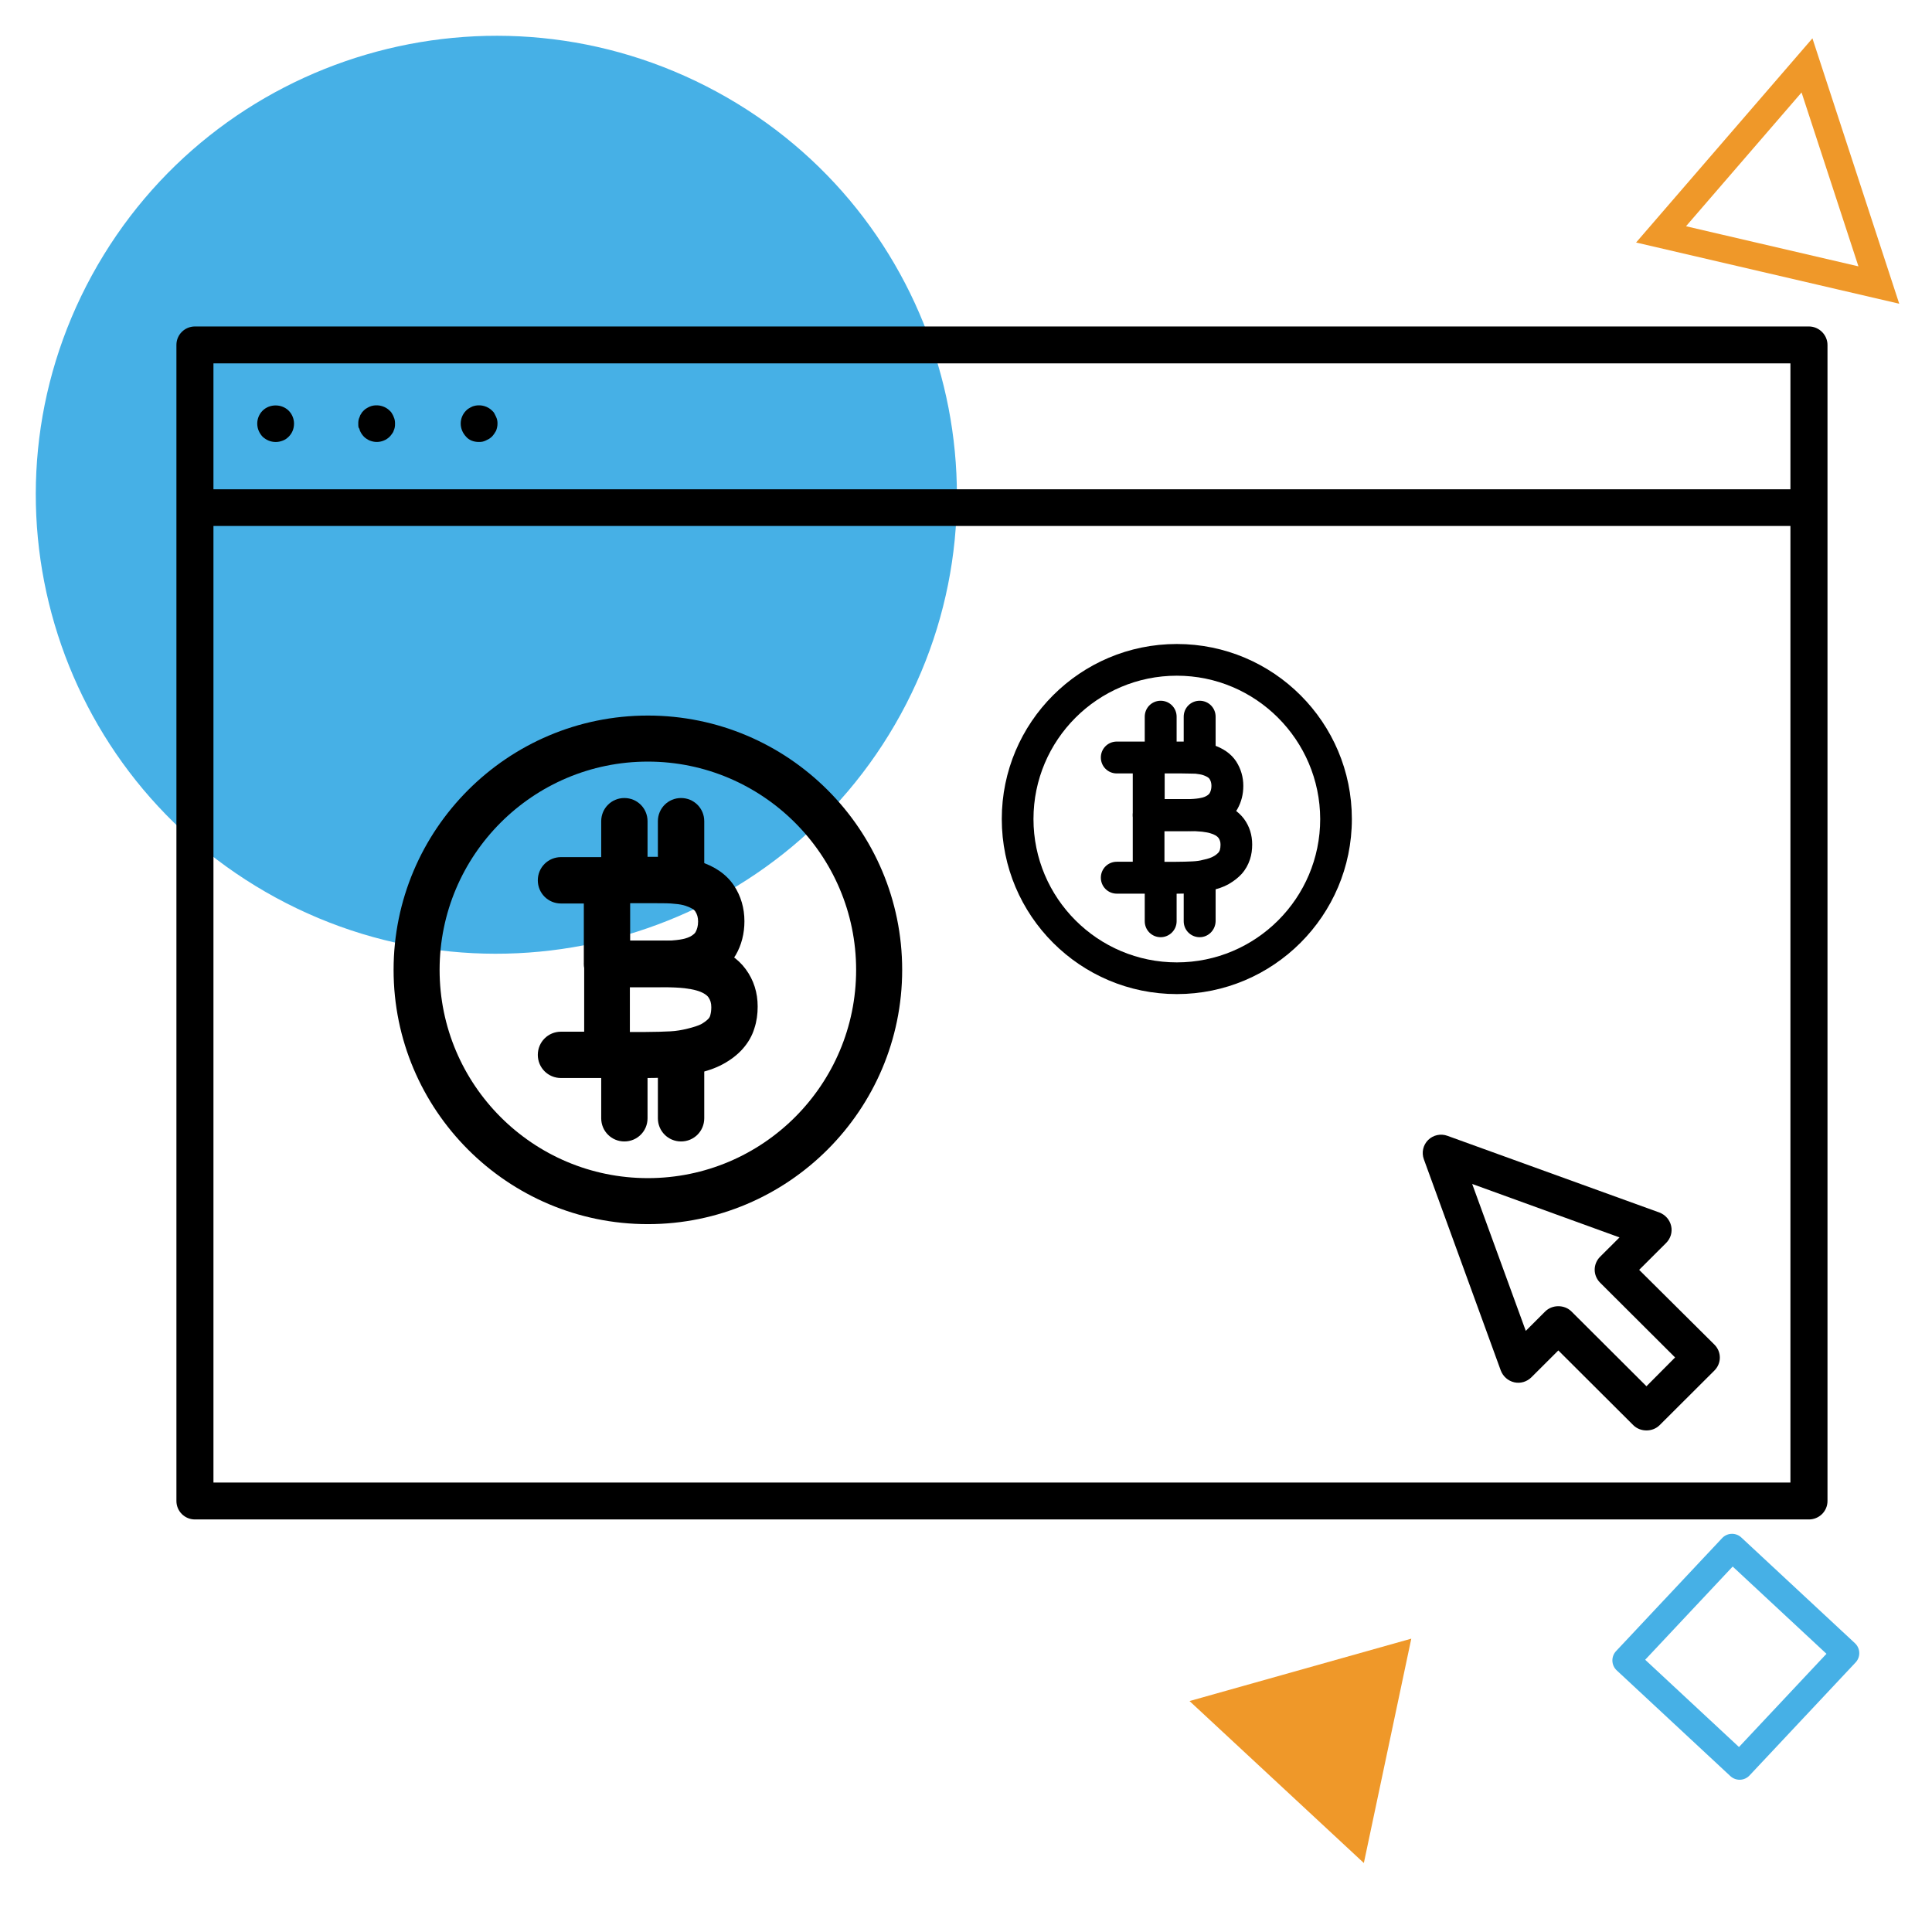
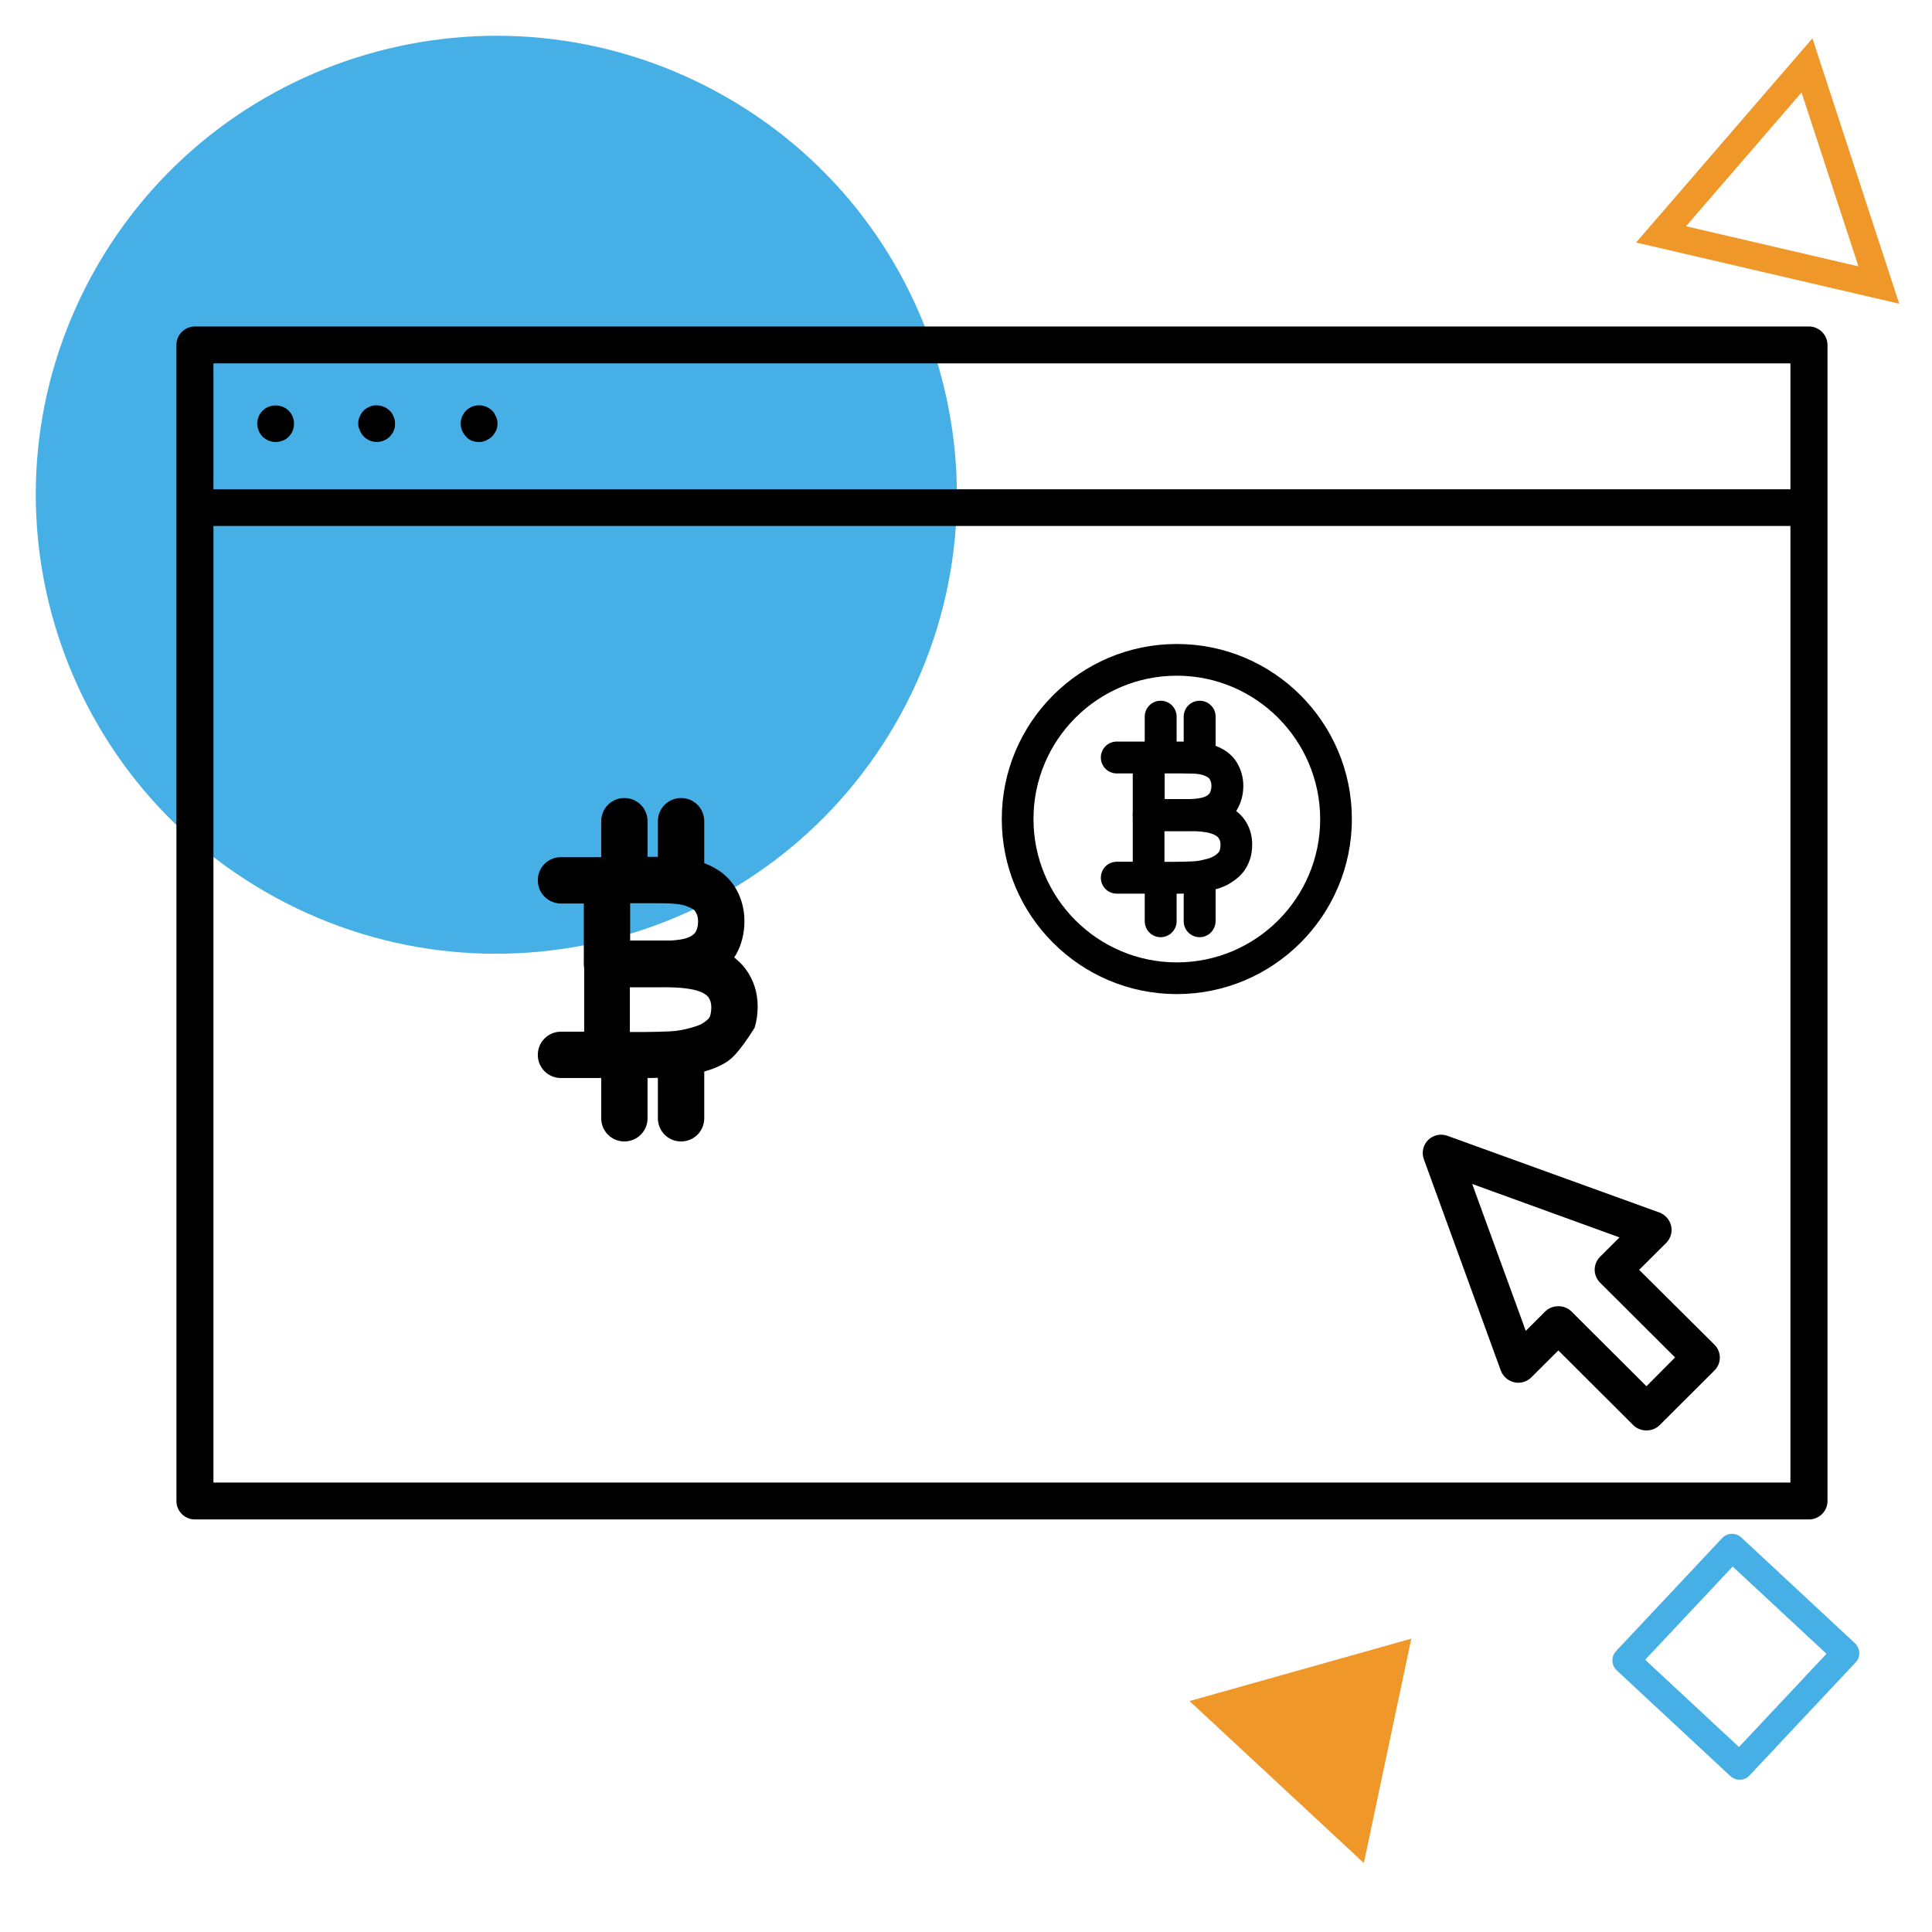
<svg xmlns="http://www.w3.org/2000/svg" width="54" height="54" viewBox="0 0 54 54" fill="none">
  <path d="M7.715 25.093C1.471 21.7 -0.827 13.911 2.569 7.694C5.974 1.47 13.787 -0.822 20.031 2.564C26.275 5.95 28.573 13.747 25.177 19.963C21.772 26.188 13.951 28.479 7.715 25.093Z" fill="#46B0E6" />
  <path d="M39.446 45.801L38.12 52.072L33.248 47.545L39.446 45.801Z" fill="#EF9829" />
  <path d="M48.411 43.25L45.446 46.409L48.623 49.365L51.588 46.206L48.411 43.25Z" stroke="#46B0E6" stroke-width="0.759" stroke-miterlimit="10" stroke-linejoin="round" />
  <path d="M46.427 6.551L50.506 1.828L52.514 7.967L46.427 6.551Z" stroke="#EF9829" stroke-width="0.759" stroke-miterlimit="10" />
  <path d="M50.561 9.125H5.448C5.166 9.125 4.931 9.352 4.931 9.641V41.953C4.931 42.234 5.158 42.469 5.448 42.469H50.561C50.843 42.469 51.079 42.242 51.079 41.953V9.641C51.079 9.36 50.843 9.125 50.561 9.125ZM50.043 10.157V13.676H5.966V10.157H50.043ZM5.966 41.437V14.701H50.043V41.437H5.966Z" fill="black" />
  <path d="M7.708 12.354C7.778 12.354 7.841 12.339 7.904 12.315C7.967 12.292 8.021 12.253 8.069 12.206C8.17 12.104 8.218 11.979 8.218 11.838C8.218 11.706 8.163 11.572 8.069 11.479C7.872 11.283 7.535 11.283 7.339 11.479C7.245 11.572 7.19 11.706 7.19 11.838C7.19 11.979 7.245 12.104 7.339 12.206C7.441 12.3 7.566 12.354 7.708 12.354Z" fill="black" />
  <path d="M10.061 12.041C10.076 12.072 10.092 12.103 10.108 12.127C10.131 12.158 10.147 12.181 10.171 12.205C10.218 12.252 10.28 12.291 10.335 12.314C10.398 12.338 10.461 12.353 10.531 12.353C10.665 12.353 10.798 12.299 10.892 12.205C10.916 12.181 10.939 12.15 10.955 12.127C10.979 12.095 10.994 12.072 11.002 12.041C11.018 12.009 11.026 11.978 11.033 11.947C11.041 11.915 11.041 11.876 11.041 11.845C11.041 11.814 11.041 11.775 11.033 11.743C11.026 11.712 11.018 11.681 11.002 11.65C10.994 11.618 10.971 11.587 10.955 11.556C10.939 11.524 10.916 11.501 10.892 11.478C10.775 11.36 10.594 11.306 10.429 11.337C10.398 11.345 10.359 11.352 10.328 11.368C10.296 11.384 10.265 11.399 10.241 11.415C10.21 11.431 10.186 11.454 10.163 11.478C10.139 11.501 10.116 11.524 10.1 11.556C10.076 11.587 10.061 11.618 10.053 11.65C10.037 11.681 10.029 11.712 10.021 11.743C10.014 11.775 10.014 11.814 10.014 11.845C10.014 11.884 10.014 11.915 10.021 11.947C10.045 11.978 10.053 12.009 10.061 12.041Z" fill="black" />
  <path d="M13.379 12.353C13.41 12.353 13.45 12.353 13.481 12.346C13.512 12.338 13.544 12.33 13.575 12.314C13.607 12.299 13.638 12.283 13.669 12.267C13.701 12.244 13.724 12.228 13.748 12.205C13.795 12.158 13.834 12.095 13.865 12.041C13.889 11.978 13.905 11.915 13.905 11.845C13.905 11.814 13.905 11.775 13.897 11.743C13.889 11.712 13.881 11.681 13.865 11.65C13.85 11.618 13.834 11.587 13.818 11.556C13.803 11.524 13.779 11.501 13.755 11.478C13.638 11.36 13.457 11.306 13.293 11.337C13.261 11.345 13.222 11.352 13.191 11.368C13.159 11.384 13.128 11.399 13.104 11.415C13.073 11.431 13.05 11.454 13.026 11.478C12.932 11.571 12.877 11.704 12.877 11.837C12.877 11.978 12.932 12.103 13.026 12.205C13.112 12.306 13.246 12.353 13.379 12.353Z" fill="black" />
  <path d="M45.815 35.493L46.568 34.742C46.694 34.617 46.749 34.437 46.709 34.265C46.67 34.093 46.545 33.952 46.38 33.89L40.458 31.747C40.269 31.677 40.057 31.724 39.916 31.864C39.775 32.005 39.728 32.216 39.798 32.404L41.948 38.308C42.011 38.472 42.152 38.597 42.324 38.636C42.497 38.675 42.677 38.621 42.803 38.496L43.556 37.745L45.65 39.833C45.752 39.934 45.886 39.981 46.019 39.981C46.153 39.981 46.286 39.934 46.388 39.833L47.917 38.308C48.121 38.105 48.121 37.784 47.917 37.581L45.815 35.493ZM46.019 38.746L43.925 36.658C43.823 36.556 43.689 36.509 43.556 36.509C43.423 36.509 43.289 36.556 43.187 36.658L42.646 37.198L41.148 33.092L45.266 34.586L44.725 35.125C44.521 35.329 44.521 35.649 44.725 35.853L46.819 37.941L46.019 38.746Z" fill="black" />
-   <path d="M18.108 34.215C14.185 34.215 11.001 31.03 11.001 27.108C11.001 23.185 14.185 20 18.108 20C22.031 20 25.216 23.185 25.216 27.108C25.216 31.021 22.031 34.215 18.108 34.215ZM18.108 21.287C14.896 21.287 12.287 23.896 12.287 27.108C12.287 30.32 14.896 32.929 18.108 32.929C21.32 32.929 23.929 30.32 23.929 27.108C23.929 23.896 21.311 21.287 18.108 21.287Z" fill="black" />
  <path d="M18.459 27.584H16.966C16.606 27.584 16.318 27.296 16.318 26.936V24.597C16.318 24.237 16.606 23.949 16.966 23.949H18.324C18.585 23.949 18.81 23.958 18.99 23.976C19.197 23.994 19.377 24.03 19.539 24.075C19.98 24.21 20.312 24.444 20.52 24.759C20.708 25.047 20.807 25.38 20.807 25.749C20.807 26.09 20.726 26.414 20.564 26.693C20.384 26.999 20.106 27.233 19.728 27.395C19.413 27.53 18.999 27.584 18.459 27.584ZM17.613 26.297H18.459C18.954 26.297 19.161 26.234 19.224 26.207C19.296 26.18 19.395 26.127 19.44 26.055C19.485 25.974 19.512 25.875 19.512 25.758C19.512 25.641 19.485 25.551 19.431 25.47C19.395 25.416 19.296 25.362 19.161 25.317C19.08 25.29 18.981 25.272 18.864 25.263C18.72 25.245 18.54 25.245 18.324 25.245H17.613V26.297Z" fill="black" />
-   <path d="M18.055 30.131H16.975C16.616 30.131 16.328 29.843 16.328 29.483V26.937C16.328 26.577 16.616 26.289 16.975 26.289H18.541C18.847 26.289 19.09 26.298 19.279 26.316C19.495 26.343 19.692 26.379 19.863 26.433C20.295 26.568 20.628 26.793 20.844 27.09C21.069 27.396 21.177 27.747 21.177 28.134C21.177 28.34 21.15 28.547 21.087 28.736C21.024 28.952 20.907 29.15 20.754 29.321C20.61 29.483 20.421 29.627 20.205 29.744C19.989 29.861 19.747 29.942 19.459 30.005C19.297 30.041 19.081 30.077 18.838 30.095C18.622 30.122 18.361 30.131 18.055 30.131ZM17.614 28.844H18.046C18.316 28.844 18.55 28.835 18.739 28.826C18.91 28.817 19.045 28.79 19.171 28.763C19.396 28.709 19.522 28.664 19.593 28.628C19.674 28.583 19.747 28.529 19.791 28.484C19.828 28.448 19.846 28.412 19.855 28.367C19.872 28.304 19.881 28.233 19.881 28.151C19.881 28.035 19.855 27.953 19.8 27.873C19.747 27.801 19.63 27.729 19.468 27.684C19.378 27.657 19.27 27.639 19.135 27.621C18.973 27.603 18.775 27.594 18.523 27.594H17.605V28.844H17.614Z" fill="black" />
+   <path d="M18.055 30.131H16.975C16.616 30.131 16.328 29.843 16.328 29.483V26.937C16.328 26.577 16.616 26.289 16.975 26.289H18.541C18.847 26.289 19.09 26.298 19.279 26.316C19.495 26.343 19.692 26.379 19.863 26.433C20.295 26.568 20.628 26.793 20.844 27.09C21.069 27.396 21.177 27.747 21.177 28.134C21.177 28.34 21.15 28.547 21.087 28.736C20.61 29.483 20.421 29.627 20.205 29.744C19.989 29.861 19.747 29.942 19.459 30.005C19.297 30.041 19.081 30.077 18.838 30.095C18.622 30.122 18.361 30.131 18.055 30.131ZM17.614 28.844H18.046C18.316 28.844 18.55 28.835 18.739 28.826C18.91 28.817 19.045 28.79 19.171 28.763C19.396 28.709 19.522 28.664 19.593 28.628C19.674 28.583 19.747 28.529 19.791 28.484C19.828 28.448 19.846 28.412 19.855 28.367C19.872 28.304 19.881 28.233 19.881 28.151C19.881 28.035 19.855 27.953 19.8 27.873C19.747 27.801 19.63 27.729 19.468 27.684C19.378 27.657 19.27 27.639 19.135 27.621C18.973 27.603 18.775 27.594 18.523 27.594H17.605V28.844H17.614Z" fill="black" />
  <path d="M16.975 25.253H15.68C15.32 25.253 15.032 24.965 15.032 24.605C15.032 24.245 15.32 23.957 15.68 23.957H16.975C17.335 23.957 17.623 24.245 17.623 24.605C17.623 24.965 17.326 25.253 16.975 25.253Z" fill="black" />
  <path d="M16.975 30.131H15.68C15.32 30.131 15.032 29.844 15.032 29.484C15.032 29.124 15.32 28.836 15.68 28.836H16.975C17.335 28.836 17.623 29.124 17.623 29.484C17.623 29.844 17.326 30.131 16.975 30.131Z" fill="black" />
  <path d="M17.451 25.256C17.092 25.256 16.804 24.968 16.804 24.608V22.953C16.804 22.593 17.092 22.305 17.451 22.305C17.811 22.305 18.099 22.593 18.099 22.953V24.608C18.099 24.968 17.811 25.256 17.451 25.256Z" fill="black" />
  <path d="M19.036 25.256C18.676 25.256 18.388 24.968 18.388 24.608V22.953C18.388 22.593 18.676 22.305 19.036 22.305C19.396 22.305 19.684 22.593 19.684 22.953V24.608C19.684 24.968 19.396 25.256 19.036 25.256Z" fill="black" />
  <path d="M17.451 31.904C17.092 31.904 16.804 31.616 16.804 31.256V29.601C16.804 29.241 17.092 28.953 17.451 28.953C17.811 28.953 18.099 29.241 18.099 29.601V31.256C18.099 31.616 17.811 31.904 17.451 31.904Z" fill="black" />
  <path d="M19.036 31.904C18.676 31.904 18.388 31.616 18.388 31.256V29.601C18.388 29.241 18.676 28.953 19.036 28.953C19.396 28.953 19.684 29.241 19.684 29.601V31.256C19.684 31.616 19.396 31.904 19.036 31.904Z" fill="black" />
  <path d="M32.893 27.785C30.193 27.785 28 25.593 28 22.892C28 20.192 30.193 18 32.893 18C35.593 18 37.785 20.192 37.785 22.892C37.785 25.593 35.587 27.785 32.893 27.785ZM32.893 18.886C30.682 18.886 28.886 20.681 28.886 22.892C28.886 25.103 30.682 26.899 32.893 26.899C35.104 26.899 36.9 25.103 36.9 22.892C36.894 20.681 35.097 18.886 32.893 18.886Z" fill="black" />
  <path d="M33.135 23.229H32.107C31.859 23.229 31.661 23.03 31.661 22.783V21.172C31.661 20.925 31.859 20.727 32.107 20.727H33.042C33.222 20.727 33.377 20.733 33.5 20.745C33.643 20.758 33.767 20.782 33.878 20.813C34.182 20.906 34.411 21.067 34.553 21.284C34.683 21.488 34.751 21.718 34.751 21.965C34.751 22.201 34.696 22.417 34.584 22.616C34.46 22.826 34.268 22.987 34.008 23.099C33.785 23.185 33.507 23.229 33.135 23.229ZM32.553 22.337H33.135C33.476 22.337 33.618 22.293 33.661 22.275C33.711 22.256 33.779 22.219 33.81 22.17C33.841 22.114 33.86 22.046 33.86 21.965C33.86 21.885 33.841 21.823 33.804 21.767C33.779 21.73 33.711 21.693 33.618 21.662C33.562 21.643 33.494 21.637 33.414 21.625C33.315 21.625 33.191 21.618 33.042 21.618H32.553V22.337Z" fill="black" />
  <path d="M32.85 24.98H32.107C31.859 24.98 31.661 24.782 31.661 24.534V22.782C31.661 22.534 31.859 22.336 32.107 22.336H33.185C33.389 22.336 33.562 22.342 33.692 22.355C33.847 22.373 33.977 22.398 34.095 22.435C34.392 22.528 34.615 22.683 34.77 22.887C34.925 23.098 34.999 23.339 34.999 23.605C34.999 23.748 34.98 23.89 34.937 24.02C34.888 24.169 34.813 24.305 34.708 24.423C34.609 24.534 34.485 24.627 34.337 24.714C34.194 24.794 34.027 24.85 33.822 24.894C33.711 24.918 33.569 24.943 33.395 24.956C33.246 24.974 33.061 24.98 32.85 24.98ZM32.553 24.088H32.85C33.036 24.088 33.197 24.082 33.327 24.076C33.445 24.07 33.538 24.058 33.624 24.033C33.779 24.002 33.866 23.965 33.909 23.94C33.971 23.909 34.014 23.872 34.045 23.841C34.07 23.816 34.083 23.791 34.095 23.76C34.107 23.717 34.114 23.667 34.114 23.612C34.114 23.531 34.095 23.475 34.058 23.42C34.021 23.37 33.94 23.321 33.829 23.29C33.773 23.271 33.692 23.259 33.599 23.246C33.488 23.234 33.352 23.228 33.178 23.228H32.547V24.088H32.553Z" fill="black" />
  <path d="M32.107 21.618H31.215C30.967 21.618 30.769 21.42 30.769 21.172C30.769 20.925 30.967 20.727 31.215 20.727H32.107C32.354 20.727 32.553 20.925 32.553 21.172C32.553 21.42 32.354 21.618 32.107 21.618Z" fill="black" />
  <path d="M32.107 24.978H31.215C30.967 24.978 30.769 24.779 30.769 24.532C30.769 24.284 30.967 24.086 31.215 24.086H32.107C32.354 24.086 32.553 24.284 32.553 24.532C32.553 24.779 32.354 24.978 32.107 24.978Z" fill="black" />
  <path d="M32.441 21.617C32.194 21.617 31.996 21.419 31.996 21.171V20.032C31.996 19.784 32.194 19.586 32.441 19.586C32.689 19.586 32.887 19.784 32.887 20.032V21.171C32.887 21.419 32.683 21.617 32.441 21.617Z" fill="black" />
  <path d="M33.531 21.617C33.284 21.617 33.085 21.419 33.085 21.171V20.032C33.085 19.784 33.284 19.586 33.531 19.586C33.779 19.586 33.977 19.784 33.977 20.032V21.171C33.971 21.419 33.773 21.617 33.531 21.617Z" fill="black" />
  <path d="M32.441 26.195C32.194 26.195 31.996 25.997 31.996 25.749V24.61C31.996 24.362 32.194 24.164 32.441 24.164C32.689 24.164 32.887 24.362 32.887 24.61V25.749C32.887 25.997 32.683 26.195 32.441 26.195Z" fill="black" />
  <path d="M33.531 26.195C33.284 26.195 33.085 25.997 33.085 25.749V24.61C33.085 24.362 33.284 24.164 33.531 24.164C33.779 24.164 33.977 24.362 33.977 24.61V25.749C33.971 25.997 33.773 26.195 33.531 26.195Z" fill="black" />
</svg>